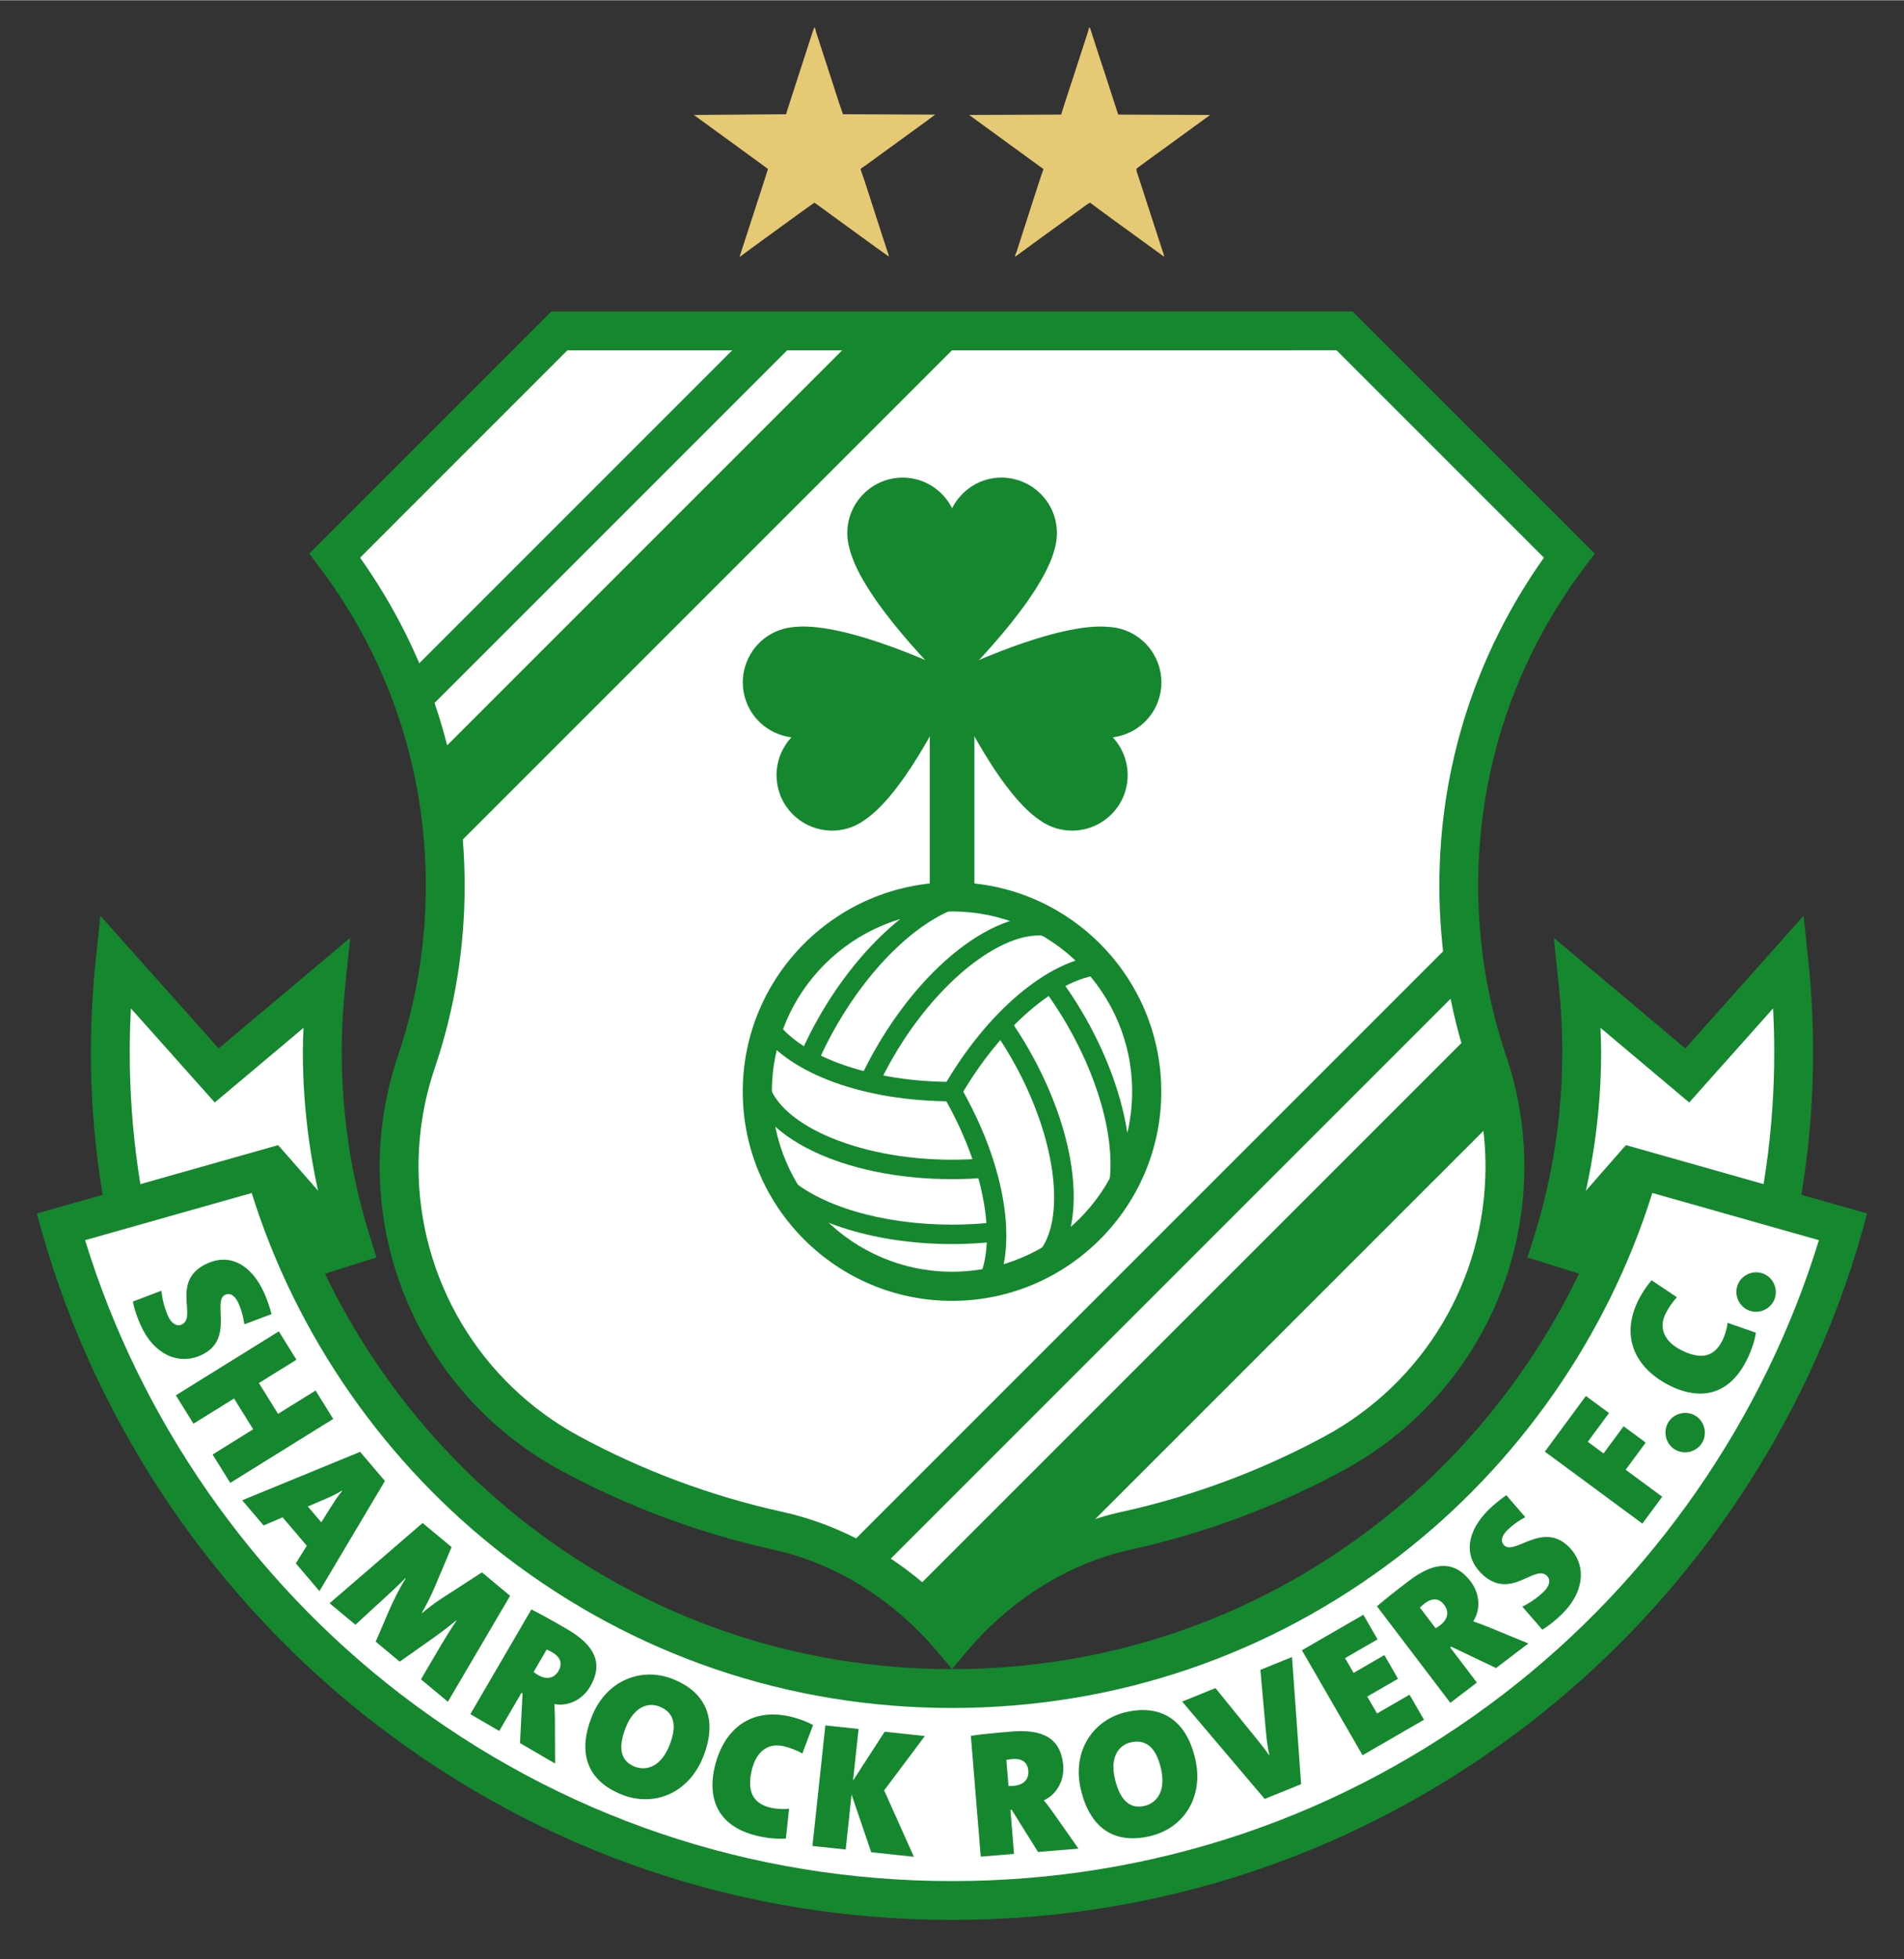
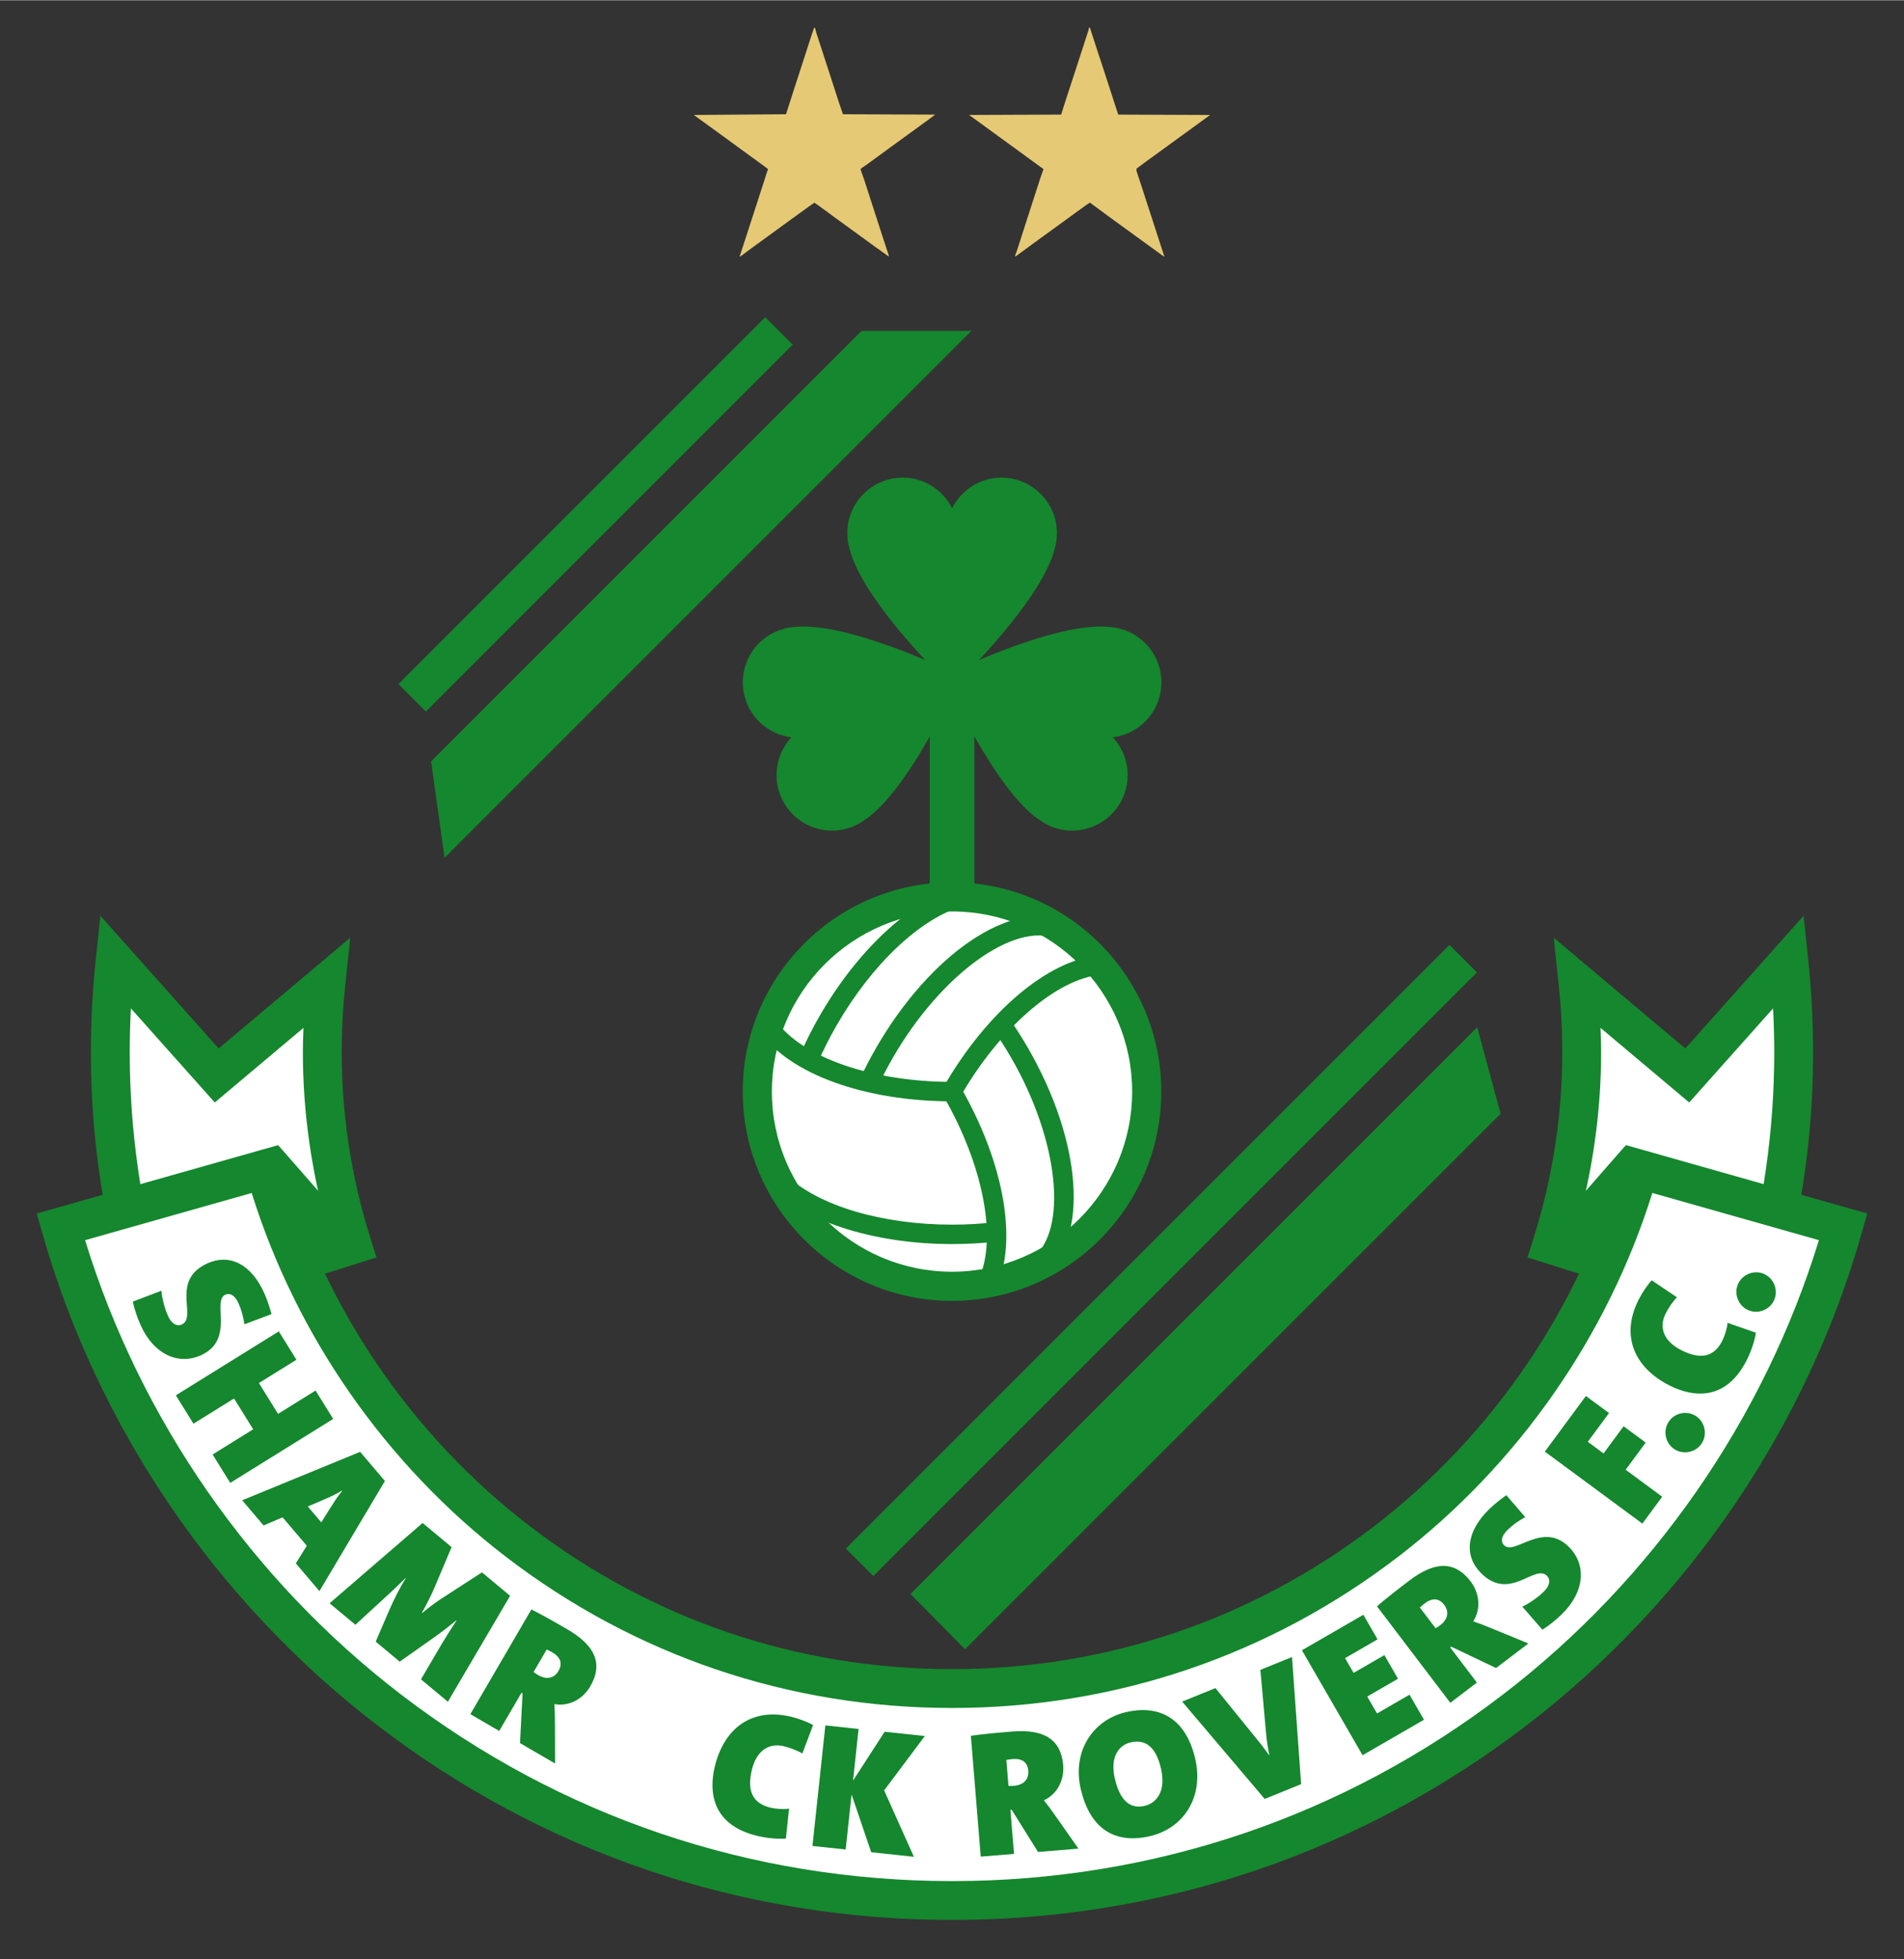
<svg xmlns="http://www.w3.org/2000/svg" version="1.1" id="Layer_1" x="0px" y="0px" viewBox="0 0 828.671 852.421" xml:space="preserve" width="311" height="320">
  <rect x="0" y="0" width="828.671" height="852.421" fill="#333333" stroke="none" />
  <defs id="defs137" />
  <g id="g92" transform="translate(-101.665,-14.579)">
</g>
  <g id="g137" transform="translate(-85.665,-14.579)">
    <path style="fill:#ffffff" d="m 761.082,556.164 c 11.28,-35.635 15.569,-74.086 11.412,-113.633 l 47.515,39.966 44.22,-49.606 c 5.527,52.572 -0.175,103.699 -15.169,151.069 z" id="path92" />
    <path style="fill:#ffffff" d="M 238.911,556.164 C 227.632,520.529 223.343,482.078 227.499,442.53 l -47.515,39.967 -44.222,-49.607 c -5.525,52.572 0.176,103.7 15.17,151.07 z" id="path93" />
    <path style="fill:#15872e" d="m 857.919,427.266 c 0,0 -30.358,34.057 -38.755,43.475 -9.463,-7.961 -57.269,-48.17 -57.269,-48.17 l 2.193,20.844 c 3.943,37.5 0.221,74.555 -11.065,110.2 l -2.552,8.063 104.101,32.888 2.549,-8.054 c 15.82,-49.988 21.04,-101.946 15.516,-154.505 l -1.998,-19.009 z m -31.6,60.856 c 0,0 18.048,-20.247 31.038,-34.818 0.334,6.397 0.505,12.784 0.505,19.155 0,34.183 -4.88,67.937 -14.466,100.848 -12.184,-3.85 -60.433,-19.095 -72.013,-22.754 7.281,-25.564 11.131,-51.707 11.131,-78.242 0,-3.506 -0.149,-7.023 -0.277,-10.539 14.06,11.827 38.613,32.48 38.613,32.48 z" id="path94" />
    <path style="fill:#15872e" d="m 127.356,432.007 c -5.524,52.563 -0.302,104.521 15.518,154.506 l 2.55,8.054 104.099,-32.888 -2.552,-8.063 c -11.283,-35.648 -15.006,-72.7 -11.064,-110.202 l 2.191,-20.843 c 0,0 -47.804,40.209 -57.269,48.171 -8.396,-9.419 -51.475,-57.744 -51.475,-57.744 z m 14.775,40.451 c 0,-6.37 0.172,-12.757 0.506,-19.155 12.989,14.572 36.503,40.949 36.503,40.949 0,0 24.555,-20.654 38.615,-32.481 -0.127,3.515 -0.277,7.032 -0.277,10.537 0,26.536 3.852,52.68 11.129,78.244 -11.579,3.659 -59.827,18.904 -72.011,22.754 -9.587,-32.909 -14.465,-66.662 -14.465,-100.848 z" id="path95" />
    <path style="fill:#ffffff" d="m 887.904,548.395 c -47.846,169.18 -203.398,293.152 -387.888,293.152 -184.511,0 -340.069,-123.969 -387.917,-293.152 l 88.774,-25.141 c 36.904,130.461 156.86,226.053 299.141,226.053 142.27,0 262.225,-95.602 299.121,-226.066 z" id="path96" />
-     <path style="fill:#ffffff" d="m 670.866,158.453 97.719,97.718 c -30.147,40.013 -48.017,89.796 -48.017,143.753 0,26.863 4.431,52.693 12.6,76.797 l 0.013,-0.004 c 4.844,14.289 7.469,29.579 7.469,45.486 0,53.941 -30.13,100.849 -74.479,124.805 l -0.007,-0.003 c -28.07,15.163 -58.448,26.601 -90.467,33.66 v -0.003 c -29.853,6.581 -56.176,23.926 -75.681,47.046 -19.521,-23.12 -45.844,-40.466 -75.698,-47.046 l -10e-4,0.003 c -32.021,-7.059 -62.397,-18.498 -90.467,-33.66 l -0.007,0.003 c -44.35,-23.956 -74.48,-70.864 -74.48,-124.805 0,-15.907 2.626,-31.198 7.468,-45.486 l 0.015,0.004 c 8.17,-24.104 12.6,-49.934 12.6,-76.797 0,-53.958 -17.872,-103.74 -48.018,-143.753 l 97.705,-97.709 z" id="path97" />
    <path style="fill:#ffffff" d="m 584.75,489.521 c 0,46.782 -37.943,84.728 -84.733,84.728 -46.806,0 -84.751,-37.946 -84.751,-84.728 0,-46.806 37.945,-84.747 84.751,-84.747 46.79,0 84.733,37.941 84.733,84.747 z" id="path98" />
    <path style="fill:#15872e" d="m 791.001,520.942 c -17.56,62.084 -55.579,118.039 -107.06,157.55 -53.155,40.799 -116.761,62.361 -183.928,62.361 -67.181,0 -130.786,-21.562 -183.94,-62.358 -51.481,-39.508 -89.504,-95.46 -107.066,-157.544 l -2.302,-8.134 -105.04,29.746 2.299,8.129 c 23.9,84.508 75.643,160.661 145.698,214.427 72.349,55.53 158.92,84.881 250.354,84.881 91.414,0 177.982,-29.351 250.332,-84.881 70.051,-53.769 121.79,-129.919 145.69,-214.427 l 2.298,-8.129 -105.032,-29.761 z m -96.767,170.963 c 52.099,-39.99 91.088,-95.955 110.567,-158.274 11.847,3.358 60.218,17.065 72.501,20.545 -23.863,77.781 -72.313,147.691 -137.25,197.531 -69.368,53.244 -152.376,81.387 -240.036,81.387 -87.678,0 -170.69,-28.143 -240.061,-81.384 -64.937,-49.84 -113.388,-119.749 -137.256,-197.534 12.288,-3.48 60.661,-17.177 72.509,-20.532 19.48,62.315 58.471,118.28 110.571,158.263 56.133,43.081 123.297,65.851 194.233,65.851 70.923,10e-4 138.091,-22.769 194.222,-65.853 z" id="path99" />
    <polygon style="fill:#15872e" points="206.715,512.802 212.942,569.659 249.502,561.665 " id="polygon99" />
    <polygon style="fill:#15872e" points="793.286,512.806 786.104,570.065 750.486,561.688 " id="polygon100" />
    <polygon style="fill:#15872e" points="279.142,387.773 508.438,158.461 460.642,158.461 273.296,345.808 " id="polygon101" />
    <rect x="232.039" y="229.855" transform="matrix(0.707,-0.707,0.707,0.707,-67.476,313.715)" style="fill:#15872e" width="225.813" height="16.907" id="rect101" />
    <polygon style="fill:#15872e" points="505.668,732.202 738.761,499.146 728.581,461.513 481.922,708.151 " id="polygon102" />
    <rect x="405.487" y="554.508" transform="matrix(0.707,-0.707,0.707,0.707,-224.893,583.038)" style="fill:#15872e" width="371.569" height="16.906" id="rect102" />
    <rect x="490.316" y="314.7" style="fill:#15872e" width="19.426" height="90.455" id="rect103" />
    <path style="fill:#15872e" d="m 408.927,489.521 c 0,50.199 40.863,91.068 91.091,91.068 50.211,0 91.072,-40.868 91.072,-91.068 0,-50.225 -40.862,-91.086 -91.072,-91.086 -50.229,0 -91.091,40.861 -91.091,91.086 z m 12.679,0 c 0,-43.233 35.175,-78.407 78.411,-78.407 43.217,0 78.393,35.173 78.393,78.407 0,43.206 -35.176,78.388 -78.393,78.388 -43.236,0 -78.411,-35.182 -78.411,-78.388 z" id="path103" />
    <path style="fill:#15872e" d="m 416.63,463.708 c 12.897,18.248 45.628,30.04 83.387,30.04 v -8.453 c -34.56,0 -65.297,-10.636 -76.485,-26.465 z" id="path104" />
    <path style="fill:#15872e" d="m 422.14,532.122 c 15.496,14.651 45.338,23.748 77.877,23.748 6.694,0 13.364,-0.38 19.809,-1.129 l -0.977,-8.397 c -6.122,0.713 -12.462,1.073 -18.832,1.073 -30.466,0 -58.081,-8.212 -72.071,-21.436 z" id="path105" />
-     <path style="fill:#15872e" d="m 411.261,484.426 c 3.247,24.612 41.403,43.196 88.756,43.196 5.023,0 10.049,-0.215 14.916,-0.641 l -0.736,-8.42 c -4.623,0.403 -9.401,0.608 -14.179,0.608 -41.713,0 -77.77,-16.066 -80.376,-35.847 z" id="path106" />
    <path style="fill:#15872e" d="m 496.356,491.634 c 17.259,29.903 23.414,61.843 15.298,79.442 l 7.677,3.54 c 9.358,-20.287 3.206,-54.535 -15.668,-87.207 z" id="path107" />
-     <path style="fill:#15872e" d="m 539.804,444.775 c 3.685,4.952 7.169,10.263 10.358,15.787 15.235,26.384 21.928,54.374 17.464,73.106 l 8.222,1.961 c 4.946,-20.753 -2.094,-51.107 -18.366,-79.294 -3.351,-5.806 -7.017,-11.392 -10.896,-16.605 z" id="path108" />
    <path style="fill:#15872e" d="m 518.073,462.693 c 2.681,3.84 5.25,7.877 7.631,11.995 20.855,36.093 24.943,75.37 9.11,87.518 l 5.145,6.706 c 19.726,-15.13 16.741,-57.471 -6.934,-98.453 -2.503,-4.329 -5.201,-8.569 -8.02,-12.605 z" id="path109" />
    <path style="fill:#15872e" d="m 496.357,487.408 7.306,4.227 c 17.279,-29.929 41.859,-51.227 61.162,-52.997 l -0.773,-8.418 c -22.251,2.04 -48.832,24.488 -67.695,57.188 z" id="path110" />
    <path style="fill:#15872e" d="m 442.531,456.335 c -3.333,5.771 -6.336,11.739 -8.927,17.737 l 7.76,3.352 c 2.462,-5.699 5.317,-11.373 8.488,-16.862 15.235,-26.385 36.16,-46.193 54.591,-51.693 l -2.404,-8.101 c -20.431,6.094 -43.235,27.386 -59.508,55.567 z" id="path111" />
    <path style="fill:#15872e" d="m 466.994,470.459 c -2.494,4.325 -4.817,8.781 -6.906,13.247 l 7.657,3.581 c 1.987,-4.248 4.198,-8.488 6.57,-12.602 20.864,-36.123 52.813,-59.302 71.241,-51.667 l 3.236,-7.809 c -22.959,-9.512 -58.114,14.241 -81.798,55.25 z" id="path112" />
    <path style="fill:#15872e" d="m 146.926,591.261 c -1.473,-3.279 -2.724,-6.828 -3.452,-10.358 l 12.441,-4.729 c 0.257,3.051 1.266,7.396 2.899,11.035 1.441,3.206 3.724,4.666 5.934,3.675 6.987,-3.14 -5.216,-19.25 11.254,-26.644 9.553,-4.293 18.983,0.3 24.681,12.99 1.089,2.424 2.308,5.904 3.154,9.123 l -11.8,4.441 c -0.464,-3.134 -1.246,-6.211 -2.558,-9.133 -1.665,-3.708 -3.867,-4.603 -5.72,-3.771 -6.061,2.721 4.36,19.63 -10.684,26.386 -9.624,4.323 -20.386,-0.181 -26.149,-13.015 z" id="path113" />
    <path style="fill:#15872e" d="m 178.202,647.454 17.66,-10.969 -8.331,-13.409 -17.66,10.969 -7.67,-12.349 44.813,-27.836 7.67,12.349 -16.332,10.144 8.331,13.409 16.331,-10.144 7.67,12.349 -44.813,27.836 z" id="path114" />
    <path style="fill:#15872e" d="m 214.415,694.82 4.777,-7.654 -10.531,-12.382 -8.271,3.543 -9.316,-10.956 51.328,-21.076 10.784,12.683 -28.494,47.928 z m 14.784,-23.754 c 1.715,-2.688 3.25,-5.227 5.396,-7.77 l -0.102,-0.119 c -2.626,1.618 -5.963,3.12 -9.292,4.514 l -5.571,2.378 5.874,6.908 z" id="path115" />
    <path style="fill:#15872e" d="m 268.879,745.294 9.028,-15.364 c 1.83,-3.051 3.91,-6.406 6.45,-10.19 l -0.121,-0.099 c -3.611,2.992 -7.192,5.706 -11.313,8.582 l -13.295,9.371 -10.452,-8.701 5.768,-13.403 c 2.019,-4.623 4.449,-9.619 7.308,-14.152 l -0.121,-0.099 c -3.711,3.725 -6.682,6.439 -9.652,9.15 l -12.133,11.154 -11.233,-9.351 40.48,-34.942 12.614,10.5 -7.437,17.606 c -1.509,3.523 -3.199,6.894 -5.488,10.989 l 0.12,0.099 c 3.451,-2.922 6.472,-5.085 10.144,-7.42 l 15.875,-10.276 12.254,10.203 -27.085,46.092 z" id="path116" />
    <path style="fill:#15872e" d="m 311.988,773.041 1.105,-21.608 -0.472,-0.277 -9.681,16.612 -12.56,-7.32 26.565,-45.577 c 4.411,2.209 10.055,5.409 15.795,8.753 11.614,6.769 15.695,14.664 9.792,24.794 -3.148,5.402 -9.217,8.83 -15.586,7.651 0.153,2.533 0.249,4.851 0.239,7.195 l 0.063,18.673 z m 14.055,-39.482 c -0.81,-0.472 -1.997,-1.073 -2.442,-1.242 l -5.707,9.79 c 0.433,0.343 1.34,0.961 2.015,1.357 3.443,2.004 6.87,1.559 8.837,-1.816 1.575,-2.7 1.416,-5.688 -2.703,-8.089 z" id="path117" />
-     <path style="fill:#15872e" d="m 356.298,795.455 c -15.391,-6.135 -19.238,-18.438 -13.046,-33.974 6.308,-15.826 21.626,-21.753 35.348,-16.285 12.778,5.092 20.194,16.041 13.105,33.829 -6.366,15.971 -21.467,21.983 -35.407,16.43 z m 16.366,-38.323 c -4.719,-1.879 -10.958,-0.158 -14.632,9.061 -3.328,8.351 -2.667,14.502 3.867,17.107 4.211,1.677 11.031,1.03 15.168,-9.351 3.416,-8.569 2.059,-14.241 -4.403,-16.817 z" id="path118" />
    <path style="fill:#15872e" d="m 415.211,813.411 c -20.134,-4.857 -20.958,-19.769 -18.465,-30.101 4.124,-17.094 16.431,-25.785 33.222,-21.734 3.343,0.809 6.804,2.123 9.583,3.599 l -4.675,12.379 c -2.266,-1.271 -5.119,-2.44 -8.006,-3.137 -6.686,-1.615 -11.983,2.011 -13.981,10.292 -2.145,8.892 0.119,14.502 8.096,16.427 2.203,0.532 5.75,0.826 8.098,0.426 l -1.372,13.016 c -3.845,0.279 -8.397,-0.177 -12.5,-1.167 z" id="path119" />
    <path style="fill:#15872e" d="m 464.841,820.54 -8.554,-25.125 -2.561,23.936 -14.454,-1.545 5.61,-52.458 14.454,1.545 -2.401,22.46 13.748,-21.245 17.486,1.869 -17.7,23.652 12.946,28.896 z" id="path120" />
    <path style="fill:#15872e" d="m 537.433,820.414 -11.458,-18.356 -0.545,0.043 1.565,19.165 -14.489,1.182 -4.293,-52.581 c 4.884,-0.713 11.342,-1.317 17.963,-1.859 13.399,-1.093 21.265,3.048 22.219,14.733 0.509,6.231 -2.506,12.514 -8.407,15.192 1.575,1.988 2.982,3.834 4.316,5.765 l 10.735,15.278 z m -11.062,-40.422 c -0.934,0.076 -2.252,0.261 -2.714,0.38 l 0.921,11.293 c 0.552,0.033 1.651,0.023 2.427,-0.04 3.976,-0.324 6.528,-2.652 6.211,-6.545 -0.254,-3.117 -2.093,-5.475 -6.845,-5.088 z" id="path121" />
    <path style="fill:#15872e" d="m 586.167,813.543 c -16.137,3.758 -26.32,-4.144 -30.114,-20.433 -3.863,-16.596 5.326,-30.21 19.713,-33.558 13.396,-3.12 25.739,1.631 30.078,20.281 3.899,16.748 -5.063,30.309 -19.677,33.71 z m -8.453,-40.803 c -4.95,1.153 -9.087,6.128 -6.835,15.793 2.037,8.754 6.092,13.429 12.944,11.834 4.415,-1.03 9.645,-5.455 7.109,-16.341 -2.091,-8.981 -6.446,-12.864 -13.218,-11.286 z" id="path122" />
    <path style="fill:#15872e" d="m 651.948,790.911 -15.863,6.432 -35.909,-42.364 14.486,-5.874 17.391,21.453 c 1.852,2.285 3.84,4.682 5.914,7.72 l 0.145,-0.056 c -0.654,-3.279 -1.057,-5.31 -1.502,-10.358 l -2.394,-26.69 13.759,-5.584 z" id="path123" />
    <path style="fill:#15872e" d="m 678.691,778.321 -26.389,-45.679 26.73,-15.443 6.178,10.692 -14.142,8.172 3.715,6.429 13.399,-7.743 5.94,10.289 -13.399,7.74 4.263,7.377 14.142,-8.172 6.297,10.897 z" id="path124" />
    <path style="fill:#15872e" d="m 736.789,740.374 -19.534,-9.302 -0.436,0.33 11.633,15.308 -11.573,8.796 -31.923,-42.001 c 3.731,-3.229 8.849,-7.215 14.139,-11.237 10.702,-8.133 19.561,-8.876 26.653,0.456 3.784,4.979 4.626,11.897 1.096,17.329 2.397,0.829 4.573,1.628 6.736,2.536 l 17.273,7.096 z m -31.081,-28.109 c -0.746,0.568 -1.757,1.433 -2.084,1.78 l 6.858,9.021 c 0.482,-0.267 1.4,-0.868 2.021,-1.341 3.173,-2.41 4.075,-5.749 1.71,-8.859 -1.891,-2.49 -4.711,-3.487 -8.505,-0.601 z" id="path125" />
    <path style="fill:#15872e" d="m 765.474,716.891 c -2.572,2.513 -5.475,4.913 -8.536,6.812 l -8.727,-10.051 c 2.78,-1.294 6.512,-3.738 9.361,-6.525 2.516,-2.457 3.101,-5.102 1.407,-6.835 -5.352,-5.478 -16.272,11.527 -28.889,-1.387 -7.32,-7.492 -6.257,-17.923 3.692,-27.647 1.902,-1.856 4.748,-4.2 7.479,-6.102 l 8.235,9.546 c -2.784,1.516 -5.402,3.309 -7.694,5.547 -2.906,2.84 -2.988,5.217 -1.569,6.67 4.643,4.751 16.926,-10.857 28.45,0.941 7.373,7.545 6.852,19.201 -3.209,29.031 z" id="path126" />
    <path style="fill:#15872e" d="m 776.717,641.923 6.855,5.059 8.724,-11.824 9.622,7.102 -8.727,11.821 15.912,11.742 -8.635,11.699 -42.447,-31.329 17.87,-24.21 10.061,7.426 z" id="path127" />
    <path style="fill:#15872e" d="m 823.654,630.64 c 3.976,2.49 5.217,7.875 2.727,11.847 -2.486,3.976 -7.872,5.217 -11.847,2.727 -3.976,-2.486 -5.214,-7.872 -2.727,-11.847 2.49,-3.975 7.875,-5.213 11.847,-2.727 z" id="path128" />
    <path style="fill:#15872e" d="m 845.896,606.354 c -9.328,18.491 -24.035,15.886 -33.525,11.098 -15.698,-7.921 -21.344,-21.889 -13.565,-37.309 1.549,-3.071 3.622,-6.138 5.693,-8.509 l 10.982,7.38 c -1.753,1.919 -3.546,4.428 -4.884,7.079 -3.097,6.138 -0.776,12.125 6.829,15.962 8.162,4.121 14.142,3.2 17.84,-4.128 1.021,-2.024 2.117,-5.412 2.265,-7.786 l 12.359,4.309 c -0.609,3.808 -2.092,8.137 -3.994,11.904 z" id="path129" />
    <path style="fill:#15872e" d="m 853.118,568.748 c 4.365,1.72 6.568,6.789 4.847,11.151 -1.72,4.362 -6.789,6.564 -11.151,4.844 -4.362,-1.717 -6.564,-6.786 -4.847,-11.148 1.72,-4.365 6.789,-6.568 11.151,-4.847 z" id="path130" />
-     <path style="fill:#15872e" d="m 670.866,150 -345.235,0.008 -105.376,105.381 4.42,5.868 c 30.301,40.218 46.317,88.168 46.317,138.666 0,25.366 -4.089,50.291 -12.153,74.084 -5.267,15.494 -7.93,31.706 -7.93,48.196 0,55.275 30.239,105.947 78.915,132.244 29.169,15.747 60.346,27.347 92.672,34.473 26.702,5.881 51.937,21.595 71.059,44.24 l 6.459,7.651 6.442,-7.651 c 19.122,-22.645 44.355,-38.359 71.059,-44.243 32.323,-7.122 63.5,-18.722 92.663,-34.476 48.684,-26.29 78.924,-76.962 78.924,-132.237 0,-16.488 -2.661,-32.699 -7.915,-48.2 -8.08,-23.791 -12.168,-48.716 -12.168,-74.08 0,-50.498 16.015,-98.448 46.314,-138.666 L 779.754,255.39 674.369,150 Z m -3.501,16.906 c 4.458,4.458 81.519,81.519 90.256,90.257 -29.688,41.909 -45.508,91.049 -45.508,142.761 0,27.213 4.388,53.964 13.046,79.511 4.676,13.744 7.036,28.121 7.036,42.769 0,49.057 -26.838,94.03 -70.045,117.369 -27.786,15.001 -57.484,26.049 -88.275,32.838 -27.387,6.033 -53.268,21.136 -73.862,42.771 -20.61,-21.635 -46.493,-36.738 -73.878,-42.774 -30.79,-6.786 -60.489,-17.834 -88.27,-32.841 -43.212,-23.332 -70.051,-68.305 -70.051,-117.362 0,-14.649 2.363,-29.026 7.021,-42.773 8.672,-25.54 13.062,-52.291 13.062,-79.507 0,-51.713 -15.82,-100.853 -45.509,-142.761 8.738,-8.738 85.787,-85.791 90.245,-90.249 6.79,-0.001 327.944,-0.009 334.732,-0.009 z" id="path131" />
    <path style="fill:#15872e" d="m 542.99,246.467 c 0,-11.857 -9.619,-21.474 -21.476,-21.474 -11.861,0 -21.463,9.617 -21.463,21.474 0,-11.857 -9.615,-21.474 -21.479,-21.474 -11.857,0 -21.469,9.617 -21.469,21.474 0,2.074 0.309,4.071 0.857,5.968 -0.002,0.002 -0.016,0.005 -0.016,0.008 5.43,22.057 42.108,57.461 42.108,57.461 0,0 36.662,-35.404 42.1,-57.461 0,-0.003 -0.016,-0.007 -0.02,-0.008 0.548,-1.897 0.858,-3.894 0.858,-5.968 z" id="path132" />
    <path style="fill:#15872e" d="m 500.051,235.642 c -3.987,-7.869 -12.069,-13.328 -21.479,-13.328 -13.317,0 -24.149,10.835 -24.149,24.154 0,2.244 0.324,4.502 0.963,6.713 5.506,22.454 41.285,57.185 42.805,58.653 1.039,1.002 2.683,1.002 3.716,0 1.512,-1.468 37.289,-36.2 42.846,-58.747 0.594,-2.12 0.918,-4.379 0.918,-6.619 0,-13.318 -10.837,-24.154 -24.157,-24.154 -9.411,-0.001 -17.491,5.459 -21.463,13.328 z m 2.672,10.825 c 0,-10.363 8.427,-18.795 18.791,-18.795 10.365,0 18.798,8.432 18.798,18.795 0,1.737 -0.254,3.495 -0.753,5.224 -4.517,18.38 -32.102,46.994 -39.508,54.441 -7.423,-7.446 -35.006,-36.046 -39.507,-54.329 -0.51,-1.838 -0.763,-3.596 -0.763,-5.336 0,-10.363 8.43,-18.795 18.79,-18.795 10.366,0 18.8,8.432 18.8,18.795 0,1.479 1.2,2.68 2.68,2.68 1.476,0 2.672,-1.201 2.672,-2.68 z" id="path133" />
    <path style="fill:#15872e" d="m 431.649,289.98 c -0.002,0 0,0.02 -0.002,0.021 -1.968,0.134 -3.949,0.527 -5.894,1.233 -11.146,4.058 -16.89,16.384 -12.835,27.529 4.058,11.144 16.378,16.89 27.525,12.833 -11.148,4.056 -16.893,16.384 -12.838,27.53 4.062,11.141 16.384,16.89 27.529,12.835 1.948,-0.708 3.715,-1.684 5.31,-2.843 0,0 0.01,0.013 0.01,0.011 18.877,-12.651 39.597,-59.226 39.597,-59.226 0,0 -45.805,-22.359 -68.402,-19.923 z" id="path134" />
    <path style="fill:#15872e" d="m 431.372,287.316 c 0.031,0 0.063,0.015 0.094,0.013 -2.291,0.155 -4.52,0.622 -6.627,1.387 -9.799,3.568 -15.896,12.856 -15.896,22.727 0,2.737 0.469,5.519 1.458,8.237 3.199,8.788 11.007,14.557 19.703,15.661 -4.119,4.448 -6.474,10.34 -6.474,16.465 0,2.737 0.469,5.519 1.458,8.237 4.562,12.513 18.451,18.99 30.963,14.436 2.09,-0.759 4.099,-1.834 5.968,-3.193 19.224,-12.863 39.619,-58.362 40.472,-60.292 0.583,-1.319 0.025,-2.866 -1.266,-3.498 -1.897,-0.926 -46.751,-22.665 -69.853,-20.18 z m -15.935,30.531 c -3.543,-9.741 1.497,-20.55 11.233,-24.094 1.633,-0.593 3.37,-0.956 5.159,-1.078 0.035,-0.002 0.073,-0.027 0.107,-0.03 18.745,-2.022 55.07,14.136 64.568,18.551 -4.456,9.521 -21.895,45.222 -37.543,55.709 -1.559,1.111 -3.122,1.95 -4.743,2.538 -9.736,3.543 -20.55,-1.498 -24.094,-11.233 -0.769,-2.115 -1.134,-4.279 -1.134,-6.409 0,-7.682 4.745,-14.91 12.371,-17.685 1.088,-0.396 1.765,-1.423 1.765,-2.518 0,-0.304 -0.053,-0.614 -0.163,-0.916 -0.505,-1.39 -1.128,-2.27 -2.518,-1.765 -0.304,0 -0.614,0.053 -0.916,0.163 -9.739,3.542 -20.54,-1.497 -24.092,-11.233 z m 15.925,-30.531 c 0.003,0 0.007,0 0.01,0 -0.004,0 -0.007,0 -0.01,0 z" id="path135" />
    <path style="fill:#15872e" d="m 574.336,291.235 c -1.945,-0.707 -3.929,-1.1 -5.894,-1.233 0,-0.002 0,-0.021 0,-0.021 -22.602,-2.437 -68.39,19.924 -68.39,19.924 0,0 20.707,46.574 39.587,59.226 0,0.002 0.007,-0.008 0.007,-0.008 1.595,1.157 3.365,2.133 5.303,2.84 11.151,4.055 23.474,-1.694 27.535,-12.835 4.052,-11.146 -1.694,-23.474 -12.845,-27.53 11.151,4.056 23.467,-1.689 27.529,-12.833 4.057,-11.145 -1.698,-23.472 -12.832,-27.53 z" id="path136" />
    <path style="fill:#15872e" d="m 498.876,307.496 c -1.298,0.634 -1.859,2.179 -1.273,3.498 0.859,1.93 21.243,47.43 40.543,60.362 1.793,1.289 3.797,2.363 5.884,3.124 12.518,4.552 26.409,-1.927 30.973,-14.435 0.987,-2.717 1.456,-5.498 1.456,-8.233 0,-6.127 -2.358,-12.023 -6.478,-16.472 8.694,-1.104 16.503,-6.873 19.706,-15.658 0.991,-2.717 1.459,-5.501 1.459,-8.24 0,-9.868 -6.095,-19.155 -15.892,-22.724 0,0 0,0 -0.003,-0.002 -2.103,-0.764 -4.336,-1.232 -6.627,-1.387 -22.999,-2.505 -67.85,19.241 -69.748,20.167 z m 69.278,-14.851 c 1.895,0.152 3.632,0.515 5.267,1.108 7.621,2.78 12.363,10.005 12.363,17.684 0,2.13 -0.363,4.296 -1.133,6.411 -3.55,9.734 -14.357,14.773 -24.095,11.232 -0.304,-0.111 -0.614,-0.163 -0.918,-0.163 -1.093,0 -2.12,0.68 -2.516,1.765 -0.112,0.302 -0.165,0.612 -0.165,0.916 0,1.095 0.677,2.123 1.767,2.518 7.628,2.775 12.372,10.005 12.372,17.69 0,2.13 -0.363,4.292 -1.133,6.406 -3.546,9.734 -14.36,14.775 -24.098,11.233 -1.618,-0.591 -3.183,-1.428 -4.646,-2.491 -15.727,-10.528 -33.181,-46.236 -37.636,-55.757 9.498,-4.416 45.823,-20.574 64.571,-18.552 z" id="path137" />
  </g>
  <path style="fill:#e5c974" d="m 323.347,107.12 1.431,-4.4 1.892,-5.84 1.892,-5.84 1.948,-6 1.948,-6 0.896,-2.805 0.896,-2.805 -3.244,-2.378 -3.244,-2.378 -6.4,-4.66 -6.4,-4.66 -6.49,-4.718 -6.49,-4.718 20.064,-0.16 20.064,-0.16 0.242,-0.8 0.242,-0.8 1.913,-5.92 1.913,-5.92 3.422,-10.56 3.422,-10.56 0.525,-1.52 0.525,-1.52 h 0.21 0.21 l 0.212,0.88 0.212,0.88 3.846,11.84 3.846,11.84 1.136,3.52 1.136,3.52 0.881,2.56 0.881,2.56 20.06,0.082 20.06,0.082 -1.381,1.045 -1.381,1.045 -9.232,6.713 -9.232,6.713 -4.39,3.2 -4.39,3.2 -1.176,0.8 -1.176,0.8 -0.004,0.32 -0.004,0.32 0.788,2.24 0.788,2.24 3.88,12 3.88,12 1.414,4.32 1.414,4.32 -7.3e-4,0.234 -7.4e-4,0.234 -3.022,-2.154 -3.022,-2.154 -9.218,-6.702 -9.218,-6.702 -2.88,-2.115 -2.88,-2.115 -1.055,-0.736 -1.055,-0.736 -1.185,0.826 -1.185,0.826 -2.783,2.007 -2.783,2.007 -9.857,7.17 -9.857,7.17 -2.296,1.71 -2.296,1.71 h -0.146 -0.146 z m 118.494,4.122 v -0.332 l 0.303,-0.735 0.303,-0.735 3.087,-9.6 3.087,-9.6 2.076,-6.4 2.076,-6.4 0.69,-1.997 0.69,-1.997 -0.636,-0.45 -0.636,-0.45 -9.168,-6.673 -9.168,-6.673 -6.37,-4.64 -6.37,-4.64 20.018,-0.083 20.018,-0.083 0.935,-2.957 0.935,-2.957 1.834,-5.6 1.834,-5.6 3.231,-9.949 3.231,-9.949 V 12.371 12 h 0.274 0.274 l 1.839,5.68 1.839,5.68 0.904,2.72 0.904,2.72 3.399,10.478 3.399,10.478 20.01,0.082 20.01,0.082 -13.865,10.078 -13.865,10.078 -2.16,1.594 -2.16,1.594 v 0.52 0.52 l 1.096,3.328 1.096,3.328 3.374,10.4 3.374,10.4 1.563,4.8 1.563,4.8 -0.07,0.092 -0.07,0.092 -11.321,-8.215 -11.321,-8.215 -1.6,-1.175 -1.6,-1.175 -3.172,-2.346 -3.172,-2.346 -0.668,0.415 -0.668,0.415 -11.68,8.478 -11.68,8.478 -2.24,1.648 -2.24,1.648 -1.68,1.212 -1.68,1.212 z" id="path307" />
</svg>